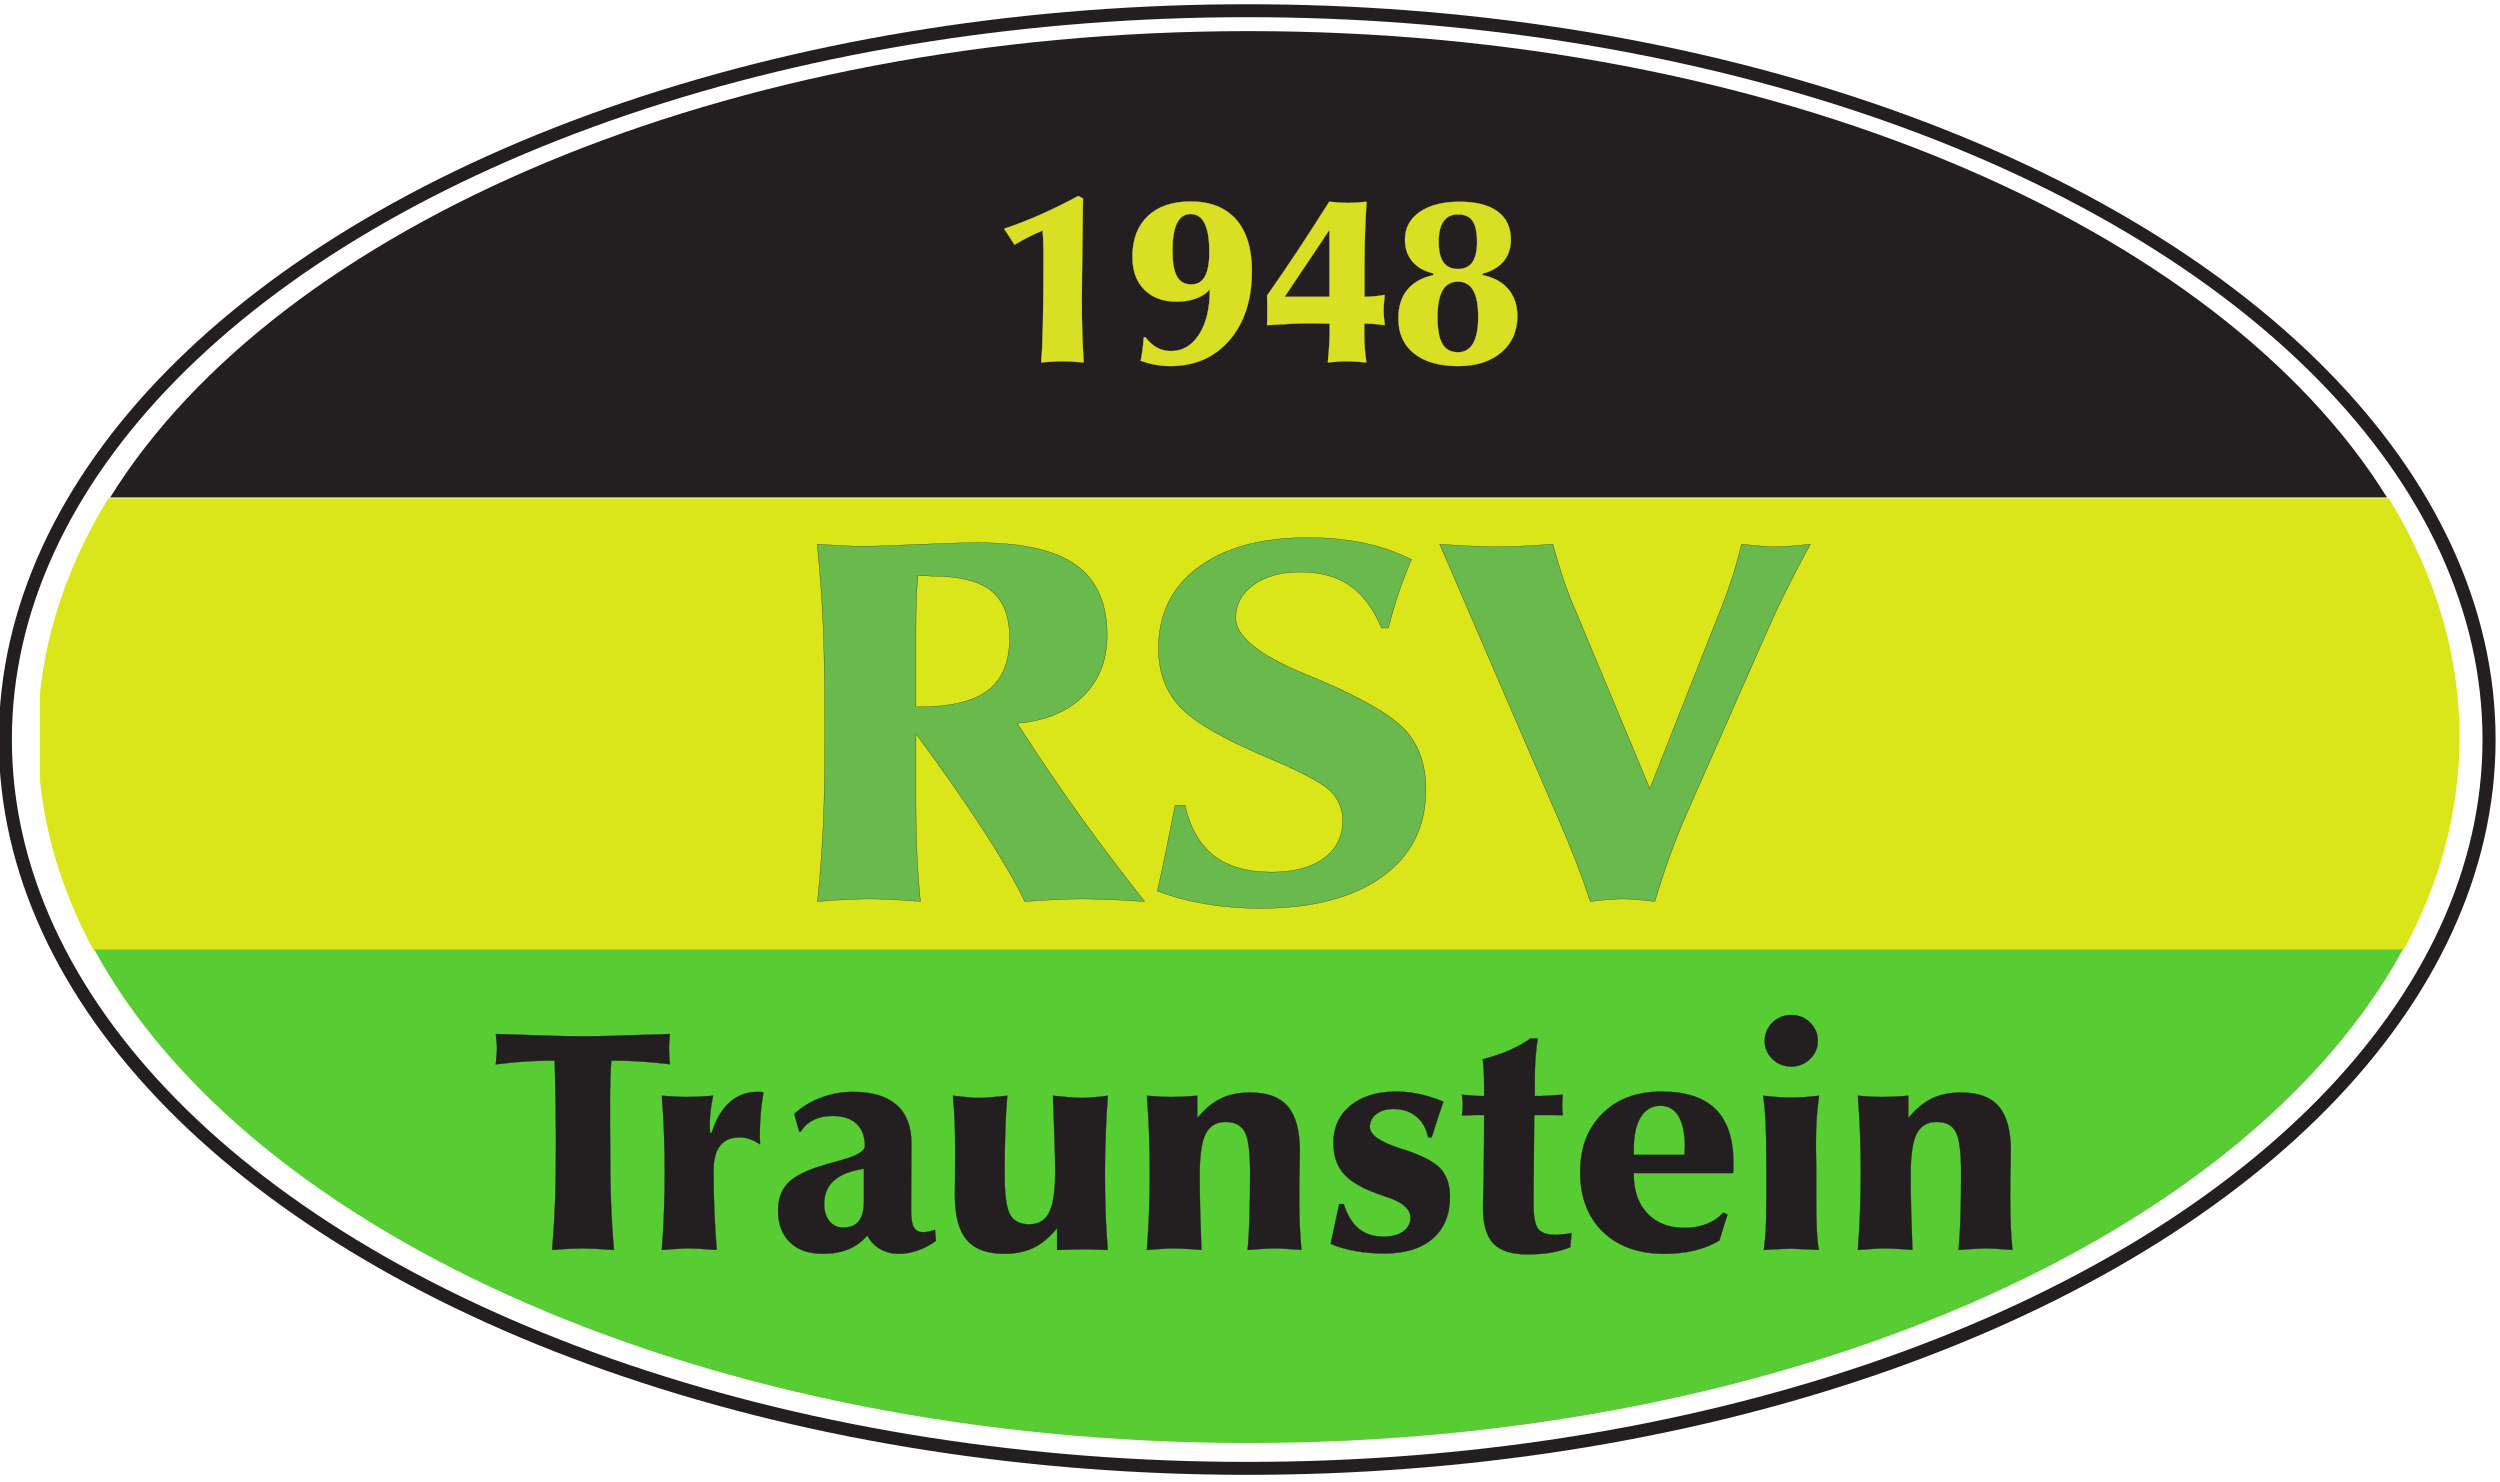
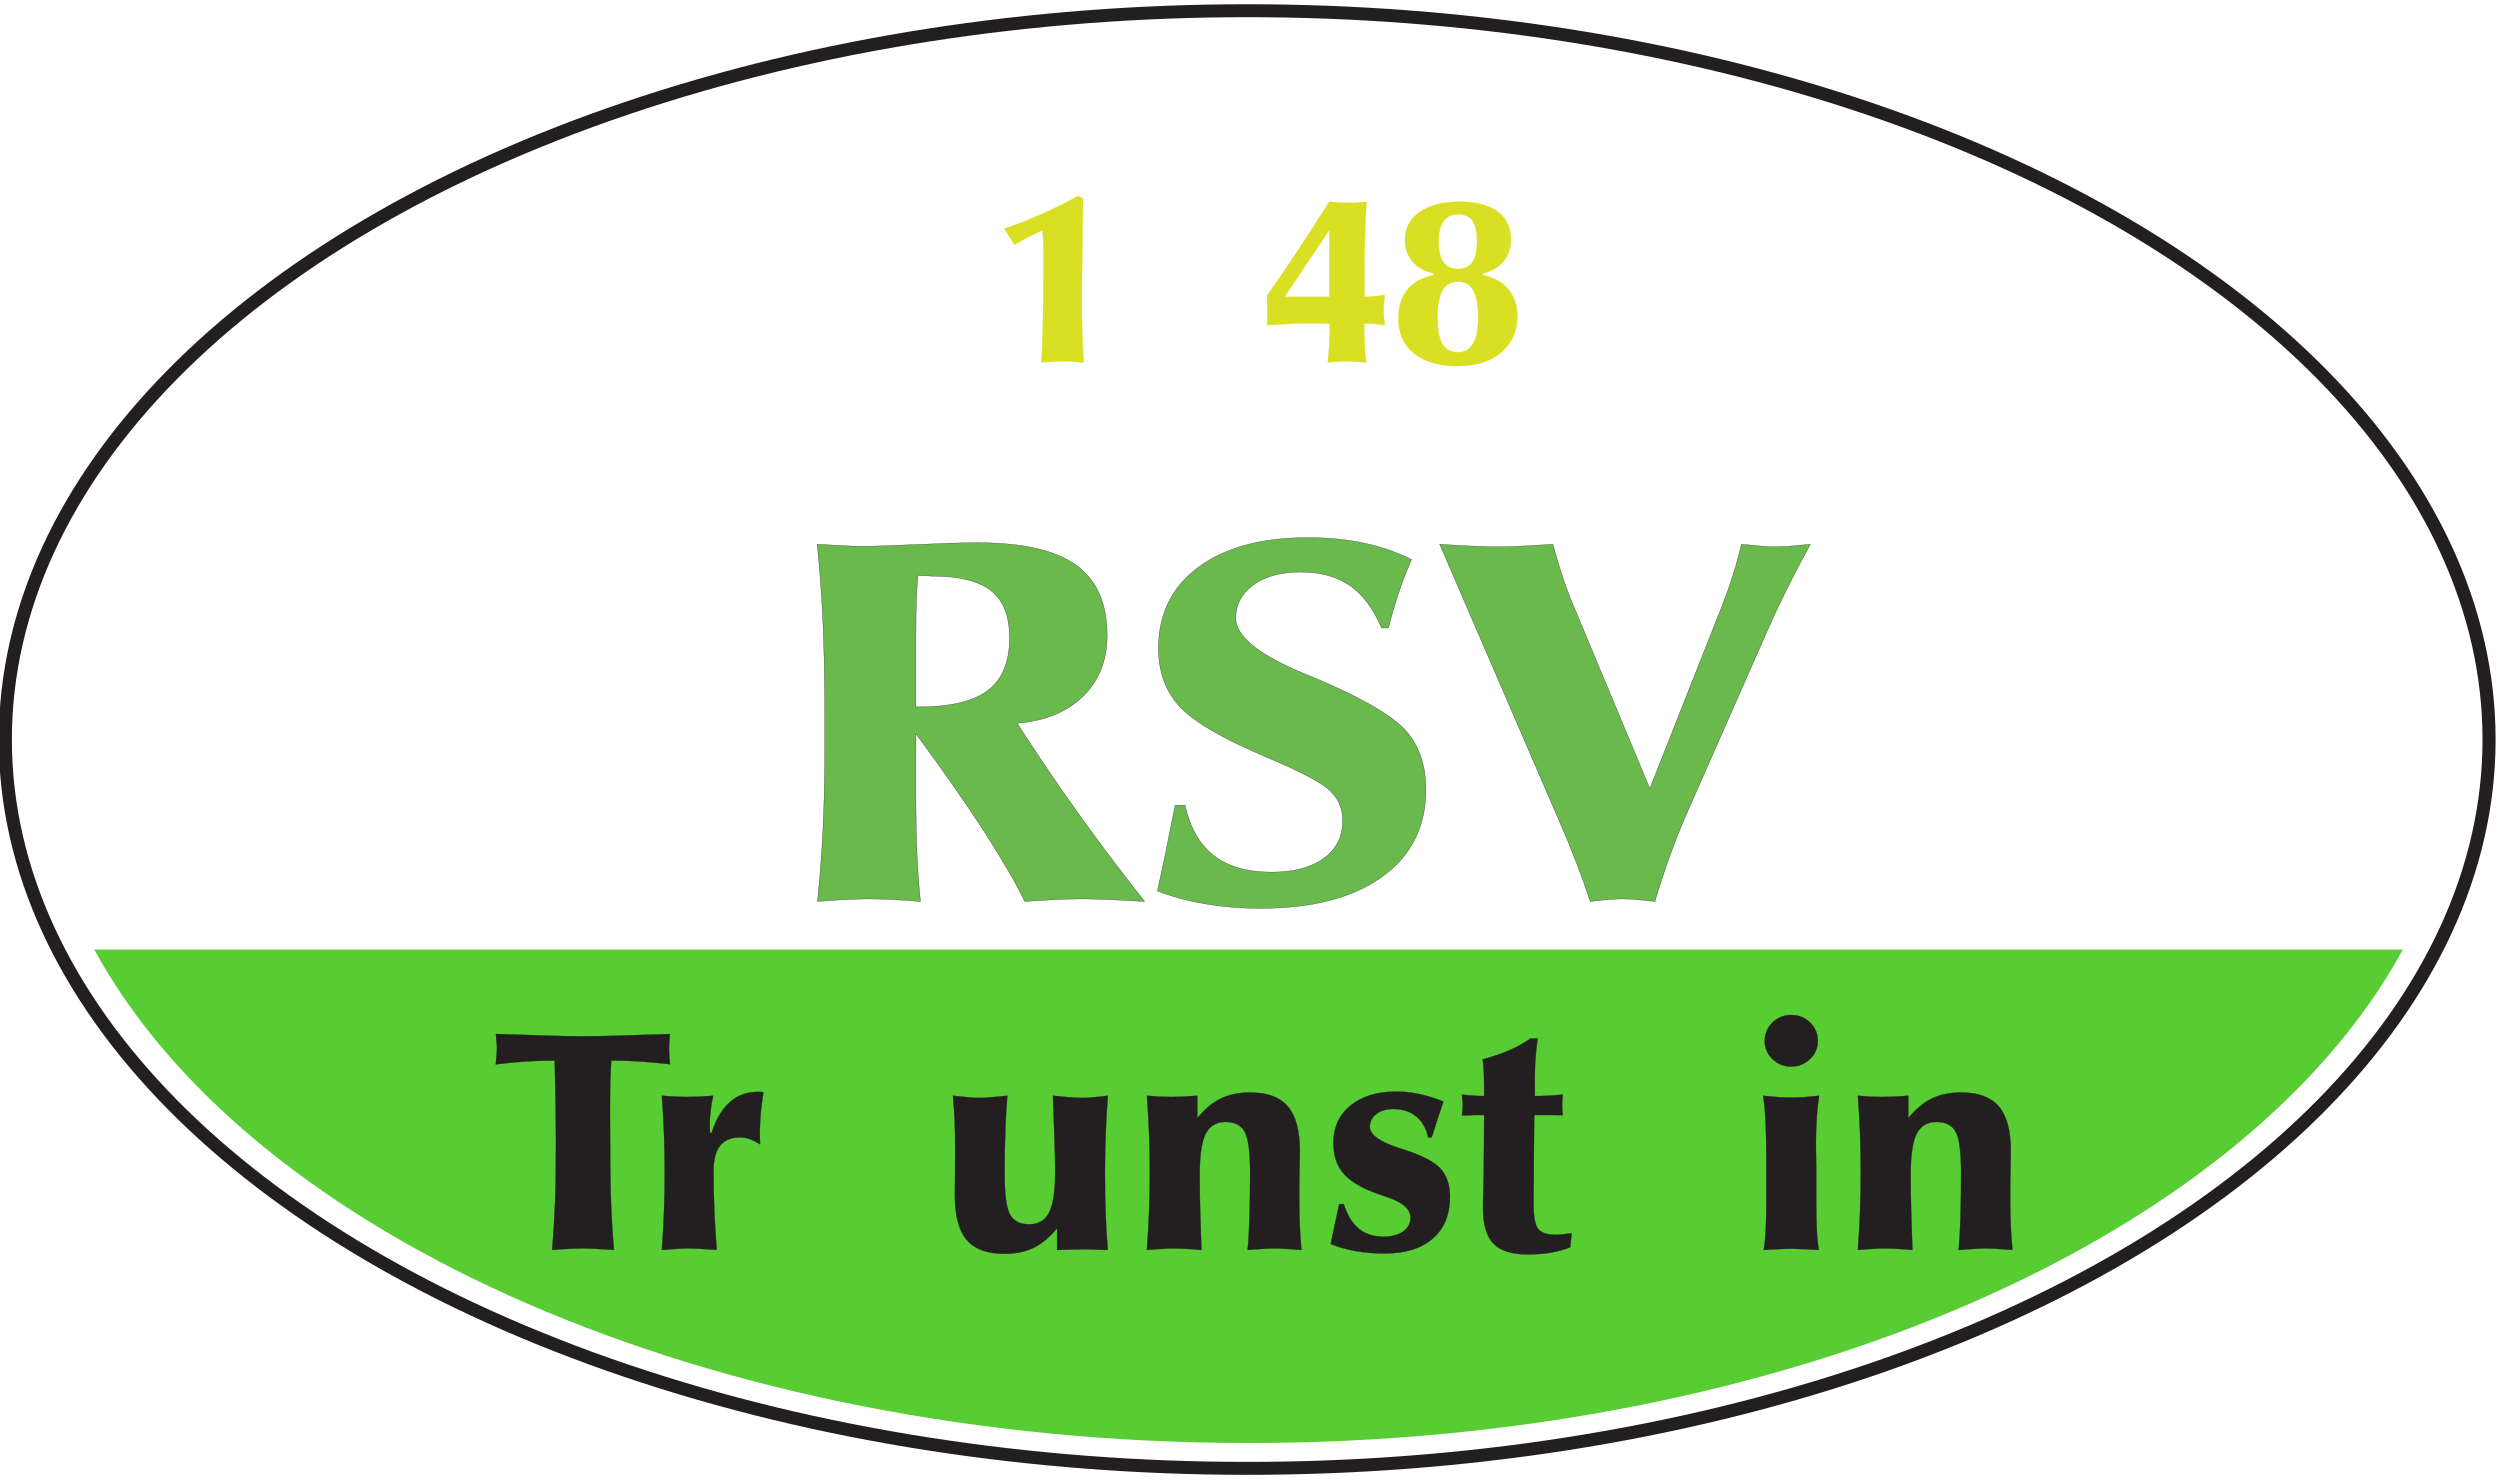
<svg xmlns="http://www.w3.org/2000/svg" xmlns:ns1="http://www.serif.com/" width="100%" height="100%" viewBox="0 0 960 569" version="1.1" xml:space="preserve" style="fill-rule:evenodd;clip-rule:evenodd;stroke-linecap:round;stroke-linejoin:round;stroke-miterlimit:1.5;">
  <g transform="matrix(0.75,0,0,0.75,0,0)">
    <g id="oval-schwarzgelbgrün" ns1:id="oval schwarzgelbgrün" transform="matrix(0.968,0,0,0.957,20.502,15.293)">
      <g transform="matrix(1,0,0,1,0,1)">
-         <path d="M37.067,249.165C126.455,103.674 362.458,-0.331 639.225,-0.331C915.992,-0.331 1152,103.674 1241.38,249.165L37.067,249.165Z" style="fill:rgb(35,31,32);" />
-       </g>
-       <path d="M36.172,250.596L1242.28,250.596C1266.54,290.513 1279.74,333.527 1279.74,378.349C1279.74,418.185 1269.32,456.591 1249.96,492.666L28.491,492.666C13.011,463.817 3.242,433.477 0,402.101L0,354.597C3.854,317.796 16.616,282.411 37.026,249.165L37.067,249.165L36.172,250.596Z" style="fill:rgb(218,230,26);" />
+         </g>
      <g transform="matrix(1,0,0,1,0,-1)">
        <path d="M1249.76,493.028C1167.5,646.059 925.11,757.029 639.225,757.029C353.34,757.029 110.949,646.059 28.69,493.028L1249.76,493.028Z" style="fill:rgb(87,204,51);" />
      </g>
    </g>
    <g transform="matrix(0.993,0,0,0.982,2.667,7.956)">
      <ellipse cx="640.379" cy="377.484" rx="640.313" ry="380" style="fill:none;stroke:rgb(35,31,32);stroke-width:6.75px;" />
    </g>
    <g transform="matrix(0.597,0,0,0.597,254.873,58.702)">
      <path d="M465.994,212.473C466.667,205.874 467.172,194.914 467.509,179.594C467.846,164.275 468.014,144.056 468.014,118.938C468.014,116.312 467.964,113.349 467.863,110.049C467.762,106.75 467.576,103.181 467.307,99.342C463.469,100.891 459.546,102.676 455.539,104.696C451.533,106.716 447.408,109.006 443.166,111.565L434.277,97.827C444.378,94.46 454.681,90.454 465.186,85.807C475.691,81.161 486.566,75.807 497.812,69.747L501.953,71.969L501.852,73.282C501.179,120.958 500.842,149.443 500.842,158.736C500.842,168.904 500.977,178.399 501.246,187.221C501.516,196.042 501.92,204.46 502.458,212.473C498.283,212.136 494.731,211.884 491.802,211.715C488.873,211.547 486.297,211.463 484.075,211.463C482.054,211.463 479.597,211.547 476.701,211.715C473.805,211.884 470.236,212.136 465.994,212.473Z" style="fill:rgb(217,224,36);fill-rule:nonzero;stroke:rgb(217,224,36);stroke-width:0.26px;stroke-linecap:butt;stroke-miterlimit:2;" />
-       <path d="M578.619,116.514C578.619,126.75 579.899,134.157 582.458,138.736C585.017,143.315 589.124,145.605 594.781,145.605C600.033,145.605 603.922,143.315 606.448,138.736C608.973,134.157 610.235,127.086 610.235,117.524C610.235,106.75 608.889,98.669 606.195,93.282C603.501,87.895 599.495,85.201 594.175,85.201C588.99,85.201 585.101,87.811 582.508,93.029C579.916,98.248 578.619,106.076 578.619,116.514ZM610.639,149.746C607.879,153.113 604.006,155.723 599.023,157.574C594.04,159.426 588.485,160.352 582.357,160.352C570.572,160.352 561.28,156.935 554.478,150.1C547.677,143.265 544.276,133.854 544.276,121.868C544.276,106.985 548.67,95.369 557.458,87.019C566.246,78.669 578.485,74.494 594.175,74.494C611.077,74.494 624.057,79.612 633.114,89.848C642.171,100.083 646.7,114.831 646.7,134.09C646.7,158.803 640.303,178.567 627.508,193.382C614.713,208.197 597.811,215.604 576.801,215.604C572.357,215.604 568.047,215.217 563.872,214.443C559.697,213.668 555.522,212.54 551.347,211.059C552.02,207.759 552.576,204.46 553.014,201.16C553.451,197.86 553.771,194.561 553.973,191.261L555.286,190.756C558.384,194.864 561.751,197.894 565.387,199.847C569.024,201.8 573.03,202.776 577.407,202.776C587.306,202.776 595.32,198.012 601.448,188.483C607.575,178.955 610.639,166.278 610.639,150.453L610.639,149.746Z" style="fill:rgb(217,224,36);fill-rule:nonzero;stroke:rgb(217,224,36);stroke-width:0.26px;stroke-linecap:butt;stroke-miterlimit:2;" />
      <path d="M674.78,156.211L713.265,156.211L713.265,98.736L674.78,156.211ZM743.265,156.211C745.958,156.211 748.753,156.076 751.649,155.807C754.544,155.537 757.541,155.133 760.638,154.595C760.234,158.231 759.965,160.992 759.83,162.877C759.696,164.763 759.628,166.345 759.628,167.625C759.628,168.837 759.696,170.386 759.83,172.271C759.965,174.157 760.234,176.918 760.638,180.554C758.08,180.15 755.319,179.813 752.356,179.544C749.393,179.275 746.295,179.14 743.063,179.14L743.063,185.604C743.063,191.126 743.214,195.941 743.517,200.049C743.82,204.157 744.275,208.298 744.881,212.473C740.437,212.069 736.884,211.8 734.224,211.665C731.565,211.53 729.258,211.463 727.305,211.463C726.093,211.463 724.477,211.53 722.457,211.665C720.437,211.8 716.901,212.069 711.851,212.473C712.39,206.951 712.794,201.934 713.063,197.423C713.332,192.911 713.467,188.769 713.467,184.998L713.467,179.241C710.302,179.106 707.103,179.022 703.871,178.988C700.639,178.955 696.531,178.938 691.548,178.938C689.595,178.938 686.397,179.049 681.952,179.271C677.508,179.493 670.1,179.921 659.73,180.554C659.797,178.743 659.848,176.832 659.882,174.819C659.915,172.807 659.932,169.755 659.932,165.665C659.932,164.256 659.91,162.646 659.865,160.835C659.82,159.024 659.775,157.146 659.73,155.201C668.938,142.069 677.977,128.787 686.849,115.352C695.721,101.918 704.459,88.366 713.063,74.696C716.834,75.033 719.982,75.285 722.507,75.454C725.033,75.622 727.272,75.706 729.225,75.706C730.908,75.706 732.979,75.639 735.437,75.504C737.894,75.37 741.11,75.1 745.083,74.696C744.477,83.45 744.022,92.457 743.719,101.716C743.416,110.975 743.265,120.925 743.265,131.564L743.265,156.211Z" style="fill:rgb(217,224,36);fill-rule:nonzero;stroke:rgb(217,224,36);stroke-width:0.26px;stroke-linecap:butt;stroke-miterlimit:2;" />
      <path d="M805.891,173.584C805.891,184.157 807.288,191.833 810.083,196.615C812.877,201.396 817.338,203.786 823.466,203.786C829.19,203.786 833.517,201.244 836.446,196.16C839.375,191.076 840.84,183.551 840.84,173.584C840.84,163.349 839.409,155.723 836.547,150.706C833.685,145.689 829.325,143.181 823.466,143.181C817.54,143.181 813.13,145.689 810.234,150.706C807.338,155.723 805.891,163.349 805.891,173.584ZM806.901,109.039C806.901,116.918 808.264,122.777 810.992,126.615C813.719,130.453 817.877,132.373 823.466,132.373C828.988,132.373 833.096,130.453 835.789,126.615C838.483,122.777 839.83,116.918 839.83,109.039C839.83,100.757 838.534,94.763 835.941,91.06C833.348,87.356 829.19,85.504 823.466,85.504C818.012,85.504 813.887,87.474 811.093,91.413C808.298,95.353 806.901,101.228 806.901,109.039ZM844.577,136.312L844.577,137.625C854.072,139.511 861.412,143.517 866.597,149.645C871.782,155.773 874.375,163.483 874.375,172.776C874.375,185.705 869.779,196.076 860.587,203.887C851.395,211.699 839.022,215.604 823.466,215.604C807.305,215.604 794.746,212.002 785.79,204.796C776.834,197.591 772.356,187.591 772.356,174.796C772.356,164.696 774.898,156.514 779.982,150.251C785.066,143.989 792.524,139.78 802.355,137.625L802.355,136.11C794.544,134.292 788.534,130.874 784.325,125.857C780.116,120.841 778.012,114.629 778.012,107.221C778.012,97.255 782.221,89.343 790.638,83.484C799.056,77.625 810.47,74.696 824.88,74.696C839.089,74.696 849.964,77.491 857.506,83.08C865.049,88.669 868.82,96.716 868.82,107.221C868.82,114.561 866.732,120.74 862.557,125.756C858.382,130.773 852.389,134.292 844.577,136.312Z" style="fill:rgb(217,224,36);fill-rule:nonzero;stroke:rgb(217,224,36);stroke-width:0.26px;stroke-linecap:butt;stroke-miterlimit:2;" />
    </g>
    <g transform="matrix(1.173,0,0,1.062,-82.528,-29.363)">
      <path d="M427.17,462.264C428.237,450.937 429.037,439.384 429.571,427.606C430.104,415.828 430.371,401.649 430.371,385.069L430.371,376.328C430.371,357.122 430.104,340.973 429.571,327.882C429.037,314.79 428.196,302.171 427.047,290.024C427.622,290.106 428.319,290.147 429.14,290.147C437.019,290.721 442.724,291.008 446.253,291.008C451.178,291.008 459.304,290.721 470.63,290.147C481.957,289.572 490.78,289.285 497.1,289.285C516.635,289.285 530.937,292.876 540.006,300.058C549.076,307.239 553.611,318.546 553.611,333.976C553.611,345.959 550.102,355.747 543.084,363.339C536.067,370.932 526.484,375.261 514.337,376.328C523.201,391.595 532.271,406.369 541.545,420.65C550.82,434.932 560.3,448.803 569.985,462.264C562.598,461.771 556.832,461.443 552.687,461.279C548.543,461.114 545.157,461.032 542.53,461.032C539.411,461.032 535.862,461.135 531.881,461.34C527.9,461.545 523.16,461.853 517.661,462.264C513.803,453.399 507.894,442.154 499.932,428.53C491.97,414.905 482.039,399.187 470.138,381.376L470.138,414.371C470.138,423.482 470.302,431.956 470.63,439.795C470.959,447.633 471.451,455.123 472.108,462.264C466.526,461.771 462.012,461.443 458.565,461.279C455.118,461.114 452.163,461.032 449.7,461.032C447.238,461.032 444.263,461.114 440.775,461.279C437.286,461.443 432.751,461.771 427.17,462.264ZM470.138,368.449L471.246,368.449C485.117,368.449 495.213,365.802 501.533,360.508C507.853,355.214 511.012,346.78 511.012,335.207C511.012,324.783 508.345,317.212 503.01,312.492C497.675,307.773 489.098,305.413 477.279,305.413C477.196,305.413 476.478,305.372 475.124,305.29C473.77,305.208 472.395,305.167 471,305.167C470.671,309.271 470.446,313.436 470.322,317.663C470.199,321.89 470.138,327.246 470.138,333.73L470.138,368.449Z" style="fill:rgb(105,185,76);fill-rule:nonzero;stroke:rgb(35,31,32);stroke-width:0.14px;stroke-linecap:butt;stroke-miterlimit:2;" />
      <path d="M575.526,457.216C576.675,451.634 577.824,445.766 578.973,439.61C580.122,433.454 581.558,425.534 583.282,415.849L587.591,415.849C589.807,426.765 594.014,434.87 600.21,440.164C606.407,445.458 614.8,448.105 625.388,448.105C635.073,448.105 642.665,445.889 648.164,441.457C653.663,437.025 656.413,430.951 656.413,423.236C656.413,417.572 654.587,412.791 650.934,408.893C647.282,404.994 638.192,399.679 623.664,392.949C604.294,383.92 591.51,375.713 585.313,368.326C579.116,360.939 576.018,351.582 576.018,340.255C576.018,323.675 581.825,310.625 593.439,301.104C605.053,291.583 620.997,286.822 641.27,286.822C649.97,286.822 658.055,287.684 665.524,289.408C672.993,291.132 679.969,293.799 686.454,297.411C684.319,302.828 682.432,308.265 680.79,313.723C679.149,319.182 677.671,324.742 676.358,330.406L673.403,330.406C669.792,321.049 665.154,314.216 659.491,309.907C653.828,305.598 646.687,303.443 638.069,303.443C629.533,303.443 622.679,305.495 617.508,309.599C612.337,313.703 609.752,319.038 609.752,325.604C609.752,334.386 619.724,343.333 639.669,352.444C643.117,354.003 645.784,355.234 647.672,356.137C666.714,365.248 678.984,373.394 684.484,380.576C689.983,387.758 692.732,397.012 692.732,408.338C692.732,426.231 686.351,440.246 673.588,450.383C660.825,460.519 643.117,465.588 620.463,465.588C612.091,465.588 604.089,464.869 596.455,463.433C588.822,461.997 581.846,459.924 575.526,457.216Z" style="fill:rgb(105,185,76);fill-rule:nonzero;stroke:rgb(35,31,32);stroke-width:0.14px;stroke-linecap:butt;stroke-miterlimit:2;" />
      <path d="M764.509,462.264C760.816,449.87 756.096,436.409 750.351,421.881C749.859,420.65 749.53,419.829 749.366,419.419L698.765,290.024C705.249,290.516 710.523,290.844 714.586,291.008C718.648,291.173 722.157,291.255 725.112,291.255C726.589,291.255 728.847,291.193 731.883,291.07C734.92,290.947 740.337,290.598 748.135,290.024C749.694,296.261 751.233,301.884 752.752,306.89C754.27,311.897 755.85,316.453 757.492,320.556L790.487,407.846L822.005,319.818C823.646,315.202 825.185,310.422 826.622,305.477C828.058,300.531 829.351,295.38 830.5,290.024C834.44,290.48 837.476,290.799 839.61,290.982C841.744,291.164 843.509,291.255 844.904,291.255C846.464,291.255 848.413,291.173 850.752,291.008C853.092,290.844 856.354,290.516 860.54,290.024C856.683,297.821 853.194,305.187 850.075,312.123C846.956,319.058 844.166,325.645 841.703,331.883L806.861,419.173C804.317,425.493 801.875,432.203 799.536,439.302C797.197,446.402 794.919,454.056 792.703,462.264C789.584,461.853 786.876,461.545 784.577,461.34C782.279,461.135 780.309,461.032 778.668,461.032C777.026,461.032 775.159,461.114 773.066,461.279C770.973,461.443 768.121,461.771 764.509,462.264Z" style="fill:rgb(105,185,76);fill-rule:nonzero;stroke:rgb(35,31,32);stroke-width:0.14px;stroke-linecap:butt;stroke-miterlimit:2;" />
    </g>
    <g transform="matrix(0.963,0,0,0.935,-1.311,25.658)">
      <path d="M357.56,555.329C352.432,554.709 347.276,554.216 342.091,553.849C336.907,553.483 331.666,553.3 326.369,553.3C326.144,556.625 325.975,560.076 325.862,563.655C325.749,567.233 325.693,571.924 325.693,577.728L325.693,584.829C325.693,605.284 325.862,620.401 326.2,630.178C326.538,639.955 327.073,648.901 327.806,657.015C322.903,656.677 319.269,656.452 316.902,656.339C314.535,656.227 312.675,656.17 311.323,656.17C309.463,656.17 307.308,656.227 304.857,656.339C302.405,656.452 299.095,656.677 294.925,657.015C295.601,648.844 296.108,640.307 296.446,631.404C296.784,622.5 296.953,611.37 296.953,598.015C296.953,592.267 296.897,585.561 296.784,577.897C296.672,570.234 296.503,562.034 296.277,553.3C290.98,553.3 285.697,553.483 280.428,553.849C275.159,554.216 269.989,554.737 264.917,555.413L265.002,554.821C265.396,550.877 265.594,548.059 265.594,546.369C265.594,545.692 265.481,544.255 265.255,542.058C265.143,540.705 265.058,539.606 265.002,538.761C277.625,539.212 287.317,539.536 294.079,539.733C300.842,539.93 306.589,540.029 311.323,540.029C315.718,540.029 321.128,539.939 327.552,539.758C333.976,539.577 343.979,539.245 357.56,538.761C357.391,540.574 357.264,542.103 357.179,543.349C357.095,544.595 357.053,545.586 357.053,546.322C357.053,547.682 357.095,549.126 357.179,550.656C357.264,552.185 357.391,553.743 357.56,555.329Z" style="fill:rgb(35,31,32);fill-rule:nonzero;stroke:rgb(35,31,32);stroke-width:0.16px;stroke-linecap:butt;stroke-miterlimit:2;" />
      <path d="M353.249,657.015C353.756,650.028 354.136,643.012 354.39,635.968C354.644,628.924 354.77,621.852 354.77,614.752C354.77,607.482 354.644,600.34 354.39,593.324C354.136,586.308 353.756,579.391 353.249,572.572C355.897,572.798 358.349,572.967 360.603,573.079C362.857,573.192 364.66,573.248 366.012,573.248C368.154,573.248 370.45,573.192 372.902,573.079C375.353,572.967 377.903,572.798 380.551,572.572C379.931,575.333 379.466,578.095 379.157,580.856C378.847,583.617 378.692,586.322 378.692,588.971C378.692,589.365 378.72,590.013 378.776,590.915C378.833,591.816 378.861,592.493 378.861,592.943L379.706,592.943C381.96,585.561 385.158,579.968 389.3,576.165C393.442,572.361 398.387,570.459 404.135,570.459C404.923,570.459 405.529,570.473 405.952,570.501C406.374,570.529 406.811,570.6 407.262,570.713C406.586,574.77 406.093,578.743 405.783,582.631C405.473,586.519 405.318,590.379 405.318,594.211C405.318,594.775 405.346,595.606 405.402,596.705C405.459,597.804 405.487,598.635 405.487,599.198C403.177,597.733 401.218,596.733 399.612,596.198C398.006,595.662 396.386,595.395 394.752,595.395C390.018,595.395 386.496,596.916 384.186,599.959C381.876,603.002 380.72,607.708 380.72,614.075C380.72,621.57 380.875,628.896 381.185,636.053C381.495,643.209 381.904,650.197 382.411,657.015C378.748,656.734 375.663,656.522 373.155,656.381C370.647,656.241 368.52,656.17 366.773,656.17C365.872,656.17 364.632,656.212 363.054,656.297C361.476,656.381 358.208,656.621 353.249,657.015Z" style="fill:rgb(35,31,32);fill-rule:nonzero;stroke:rgb(35,31,32);stroke-width:0.16px;stroke-linecap:butt;stroke-miterlimit:2;" />
-       <path d="M460.684,612.554C453.527,613.681 448.216,615.836 444.75,619.02C441.284,622.204 439.552,626.501 439.552,631.911C439.552,635.743 440.481,638.842 442.341,641.209C444.201,643.576 446.624,644.759 449.61,644.759C453.386,644.759 456.175,643.576 457.979,641.209C459.782,638.842 460.684,635.235 460.684,630.389L460.684,612.554ZM462.459,649.07C459.641,652.507 456.288,655.043 452.4,656.677C448.512,658.312 443.947,659.129 438.706,659.129C431.324,659.129 425.534,657.03 421.336,652.831C417.138,648.633 415.039,642.871 415.039,635.545C415.039,629.459 416.645,624.571 419.857,620.88C423.069,617.189 428.788,613.991 437.016,611.286C440.115,610.272 444.088,609.088 448.934,607.736C457.105,605.425 461.191,602.861 461.191,600.044C461.191,594.803 459.697,590.76 456.711,587.914C453.724,585.068 449.47,583.645 443.947,583.645C440.115,583.645 436.748,584.392 433.846,585.885C430.944,587.379 428.704,589.506 427.126,592.267L426.281,592.267L423.66,582.546C427.661,578.715 432.381,575.742 437.819,573.629C443.257,571.516 448.934,570.459 454.851,570.459C465.107,570.459 472.856,572.854 478.096,577.644C483.337,582.434 485.957,589.506 485.957,598.86L485.957,599.368L485.788,629.798L485.788,635.714C485.788,639.941 486.281,642.927 487.268,644.674C488.254,646.421 489.902,647.295 492.212,647.295C493.114,647.295 494.086,647.182 495.129,646.957C496.171,646.731 497.284,646.393 498.467,645.942L498.975,652.028C495.988,654.282 492.804,656.029 489.423,657.269C486.042,658.509 482.689,659.129 479.364,659.129C475.589,659.129 472.236,658.255 469.305,656.508C466.375,654.761 464.093,652.282 462.459,649.07Z" style="fill:rgb(35,31,32);fill-rule:nonzero;stroke:rgb(35,31,32);stroke-width:0.16px;stroke-linecap:butt;stroke-miterlimit:2;" />
      <path d="M563.385,645.097C559.44,650.056 555.284,653.634 550.917,655.832C546.55,658.03 541.351,659.129 535.322,659.129C526.193,659.129 519.529,656.593 515.331,651.521C511.133,646.449 509.033,638.307 509.033,627.093C509.033,626.416 509.062,623.373 509.118,617.964C509.174,612.554 509.202,607.454 509.202,602.664C509.202,596.071 509.104,590.534 508.907,586.054C508.709,581.574 508.414,577.08 508.019,572.572C512.358,573.079 515.429,573.403 517.233,573.544C519.036,573.685 520.557,573.756 521.797,573.756C523.319,573.756 525.192,573.671 527.418,573.502C529.644,573.333 532.814,573.023 536.928,572.572C536.477,577.7 536.125,583.955 535.871,591.337C535.617,598.719 535.491,606.693 535.491,615.259C535.491,626.585 536.449,634.038 538.365,637.616C540.281,641.195 543.662,642.984 548.508,642.984C553.467,642.984 557.017,640.828 559.158,636.517C561.3,632.207 562.37,624.726 562.37,614.075C562.37,610.131 562.258,604.524 562.032,597.254C561.807,589.985 561.525,581.758 561.187,572.572C564.794,572.967 567.851,573.263 570.358,573.46C572.866,573.657 575.05,573.756 576.909,573.756C578.262,573.756 580.093,573.657 582.404,573.46C584.714,573.263 587.362,572.967 590.349,572.572C589.842,579.842 589.462,587.026 589.208,594.127C588.954,601.227 588.828,608.215 588.828,615.09C588.828,623.373 588.954,630.91 589.208,637.701C589.462,644.491 589.842,650.929 590.349,657.015L589.335,657.015C583.869,656.79 579.952,656.677 577.585,656.677C574.768,656.677 570.344,656.79 564.315,657.015L563.385,657.015L563.385,645.097Z" style="fill:rgb(35,31,32);fill-rule:nonzero;stroke:rgb(35,31,32);stroke-width:0.16px;stroke-linecap:butt;stroke-miterlimit:2;" />
      <path d="M611.143,657.015C611.65,650.028 612.031,643.012 612.284,635.968C612.538,628.924 612.664,621.852 612.664,614.752C612.664,607.482 612.538,600.34 612.284,593.324C612.031,586.308 611.65,579.391 611.143,572.572C613.397,572.798 615.609,572.967 617.778,573.079C619.948,573.192 621.991,573.248 623.907,573.248C625.935,573.248 628.133,573.192 630.5,573.079C632.867,572.967 635.346,572.798 637.938,572.572L637.938,584.829C641.883,579.87 646.053,576.291 650.448,574.094C654.844,571.896 660.085,570.797 666.171,570.797C675.243,570.797 681.893,573.361 686.119,578.489C690.345,583.617 692.459,591.788 692.459,603.002C692.459,603.453 692.402,606.397 692.29,611.835C692.177,617.273 692.121,622.472 692.121,627.431C692.121,633.855 692.219,639.279 692.416,643.702C692.614,648.126 692.909,652.564 693.304,657.015C689.021,656.677 685.936,656.452 684.048,656.339C682.16,656.227 680.653,656.17 679.526,656.17C677.835,656.17 675.821,656.241 673.482,656.381C671.144,656.522 668.199,656.734 664.649,657.015C665.1,652.733 665.438,646.999 665.663,639.814C665.889,632.629 666.001,624.219 666.001,614.583C666.001,603.312 665.043,595.888 663.128,592.309C661.212,588.731 657.83,586.942 652.984,586.942C648.025,586.942 644.489,589.111 642.376,593.451C640.263,597.79 639.206,605.313 639.206,616.019C639.206,622.218 639.291,628.755 639.46,635.63C639.629,642.505 639.854,649.633 640.136,657.015C636.304,656.677 633.191,656.452 630.796,656.339C628.401,656.227 626.358,656.17 624.667,656.17C623.766,656.17 622.526,656.212 620.948,656.297C619.37,656.381 616.102,656.621 611.143,657.015Z" style="fill:rgb(35,31,32);fill-rule:nonzero;stroke:rgb(35,31,32);stroke-width:0.16px;stroke-linecap:butt;stroke-miterlimit:2;" />
      <path d="M713.422,631.911L715.788,631.911C717.648,637.94 720.311,642.42 723.776,645.351C727.242,648.281 731.623,649.746 736.92,649.746C741.316,649.746 744.81,648.788 747.402,646.872C749.994,644.956 751.29,642.448 751.29,639.349C751.29,634.672 747.148,630.925 738.864,628.107C735.314,626.867 732.525,625.825 730.496,624.979C723.283,621.993 718.113,618.429 714.985,614.287C711.858,610.145 710.294,604.834 710.294,598.353C710.294,589.844 713.323,583.04 719.381,577.94C725.439,572.84 733.539,570.29 743.682,570.29C747.74,570.29 751.825,570.741 755.939,571.642C760.053,572.544 764.335,573.925 768.787,575.784C767.209,580.349 765.293,586.378 763.039,593.873L762.532,595.395L760.673,595.395C759.658,590.436 757.531,586.604 754.291,583.899C751.05,581.194 747.007,579.842 742.161,579.842C738.442,579.842 735.427,580.771 733.117,582.631C730.806,584.491 729.651,586.829 729.651,589.647C729.651,593.93 735.004,597.846 745.711,601.396C746.444,601.622 747.064,601.819 747.571,601.988C757.263,605.2 763.8,608.68 767.181,612.427C770.562,616.174 772.253,621.345 772.253,627.938C772.253,637.743 769.21,645.365 763.124,650.803C757.038,656.241 748.472,658.96 737.427,658.96C731.961,658.96 726.791,658.509 721.917,657.607C717.042,656.705 712.689,655.409 708.857,653.719C709.59,650.112 710.688,644.759 712.154,637.659C712.717,635.123 713.14,633.207 713.422,631.911Z" style="fill:rgb(35,31,32);fill-rule:nonzero;stroke:rgb(35,31,32);stroke-width:0.16px;stroke-linecap:butt;stroke-miterlimit:2;" />
      <path d="M790.426,583.138L785.186,583.138C785.017,583.138 784.199,583.18 782.734,583.265C781.269,583.35 779.889,583.392 778.592,583.392C778.761,582.265 778.888,581.222 778.973,580.264C779.057,579.306 779.1,578.461 779.1,577.728C779.1,576.996 779.057,576.151 778.973,575.193C778.888,574.235 778.761,573.192 778.592,572.065L779.184,572.065C783.636,572.516 786.792,572.741 788.651,572.741L790.426,572.741L790.426,567.839C790.426,564.908 790.37,562.189 790.257,559.682C790.145,557.174 789.947,554.821 789.666,552.624C794.906,551.215 799.598,549.581 803.739,547.721C807.881,545.861 811.671,543.692 815.108,541.212L818.912,541.212C818.405,544.706 818.025,548.186 817.771,551.652C817.517,555.117 817.391,558.569 817.391,562.006L817.391,572.741L819.842,572.741C822.152,572.741 825.956,572.516 831.253,572.065C831.704,572.065 832.042,572.037 832.268,571.981C832.155,572.826 832.07,573.685 832.014,574.559C831.958,575.432 831.929,576.489 831.929,577.728C831.929,578.855 831.958,579.842 832.014,580.687C832.07,581.532 832.155,582.377 832.268,583.223C830.521,583.166 828.633,583.138 826.604,583.138L817.053,583.138L816.714,628.276L816.714,631.911C816.714,638.955 817.56,643.519 819.25,645.604C820.941,647.689 824.068,648.732 828.633,648.732C829.478,648.732 830.647,648.647 832.141,648.478C833.634,648.309 835.226,648.112 836.917,647.886L836.24,655.494C833.085,656.846 829.647,657.847 825.928,658.495C822.209,659.143 818.039,659.467 813.418,659.467C805.078,659.467 799.062,657.494 795.371,653.55C791.68,649.605 789.835,643.097 789.835,634.024C789.835,630.981 789.905,627.191 790.046,622.655C790.187,618.119 790.257,615.09 790.257,613.568L790.257,610.103C790.37,600.917 790.426,591.929 790.426,583.138Z" style="fill:rgb(35,31,32);fill-rule:nonzero;stroke:rgb(35,31,32);stroke-width:0.16px;stroke-linecap:butt;stroke-miterlimit:2;" />
-       <path d="M869.967,604.946L897.016,604.946L897.016,602.664C897.016,602.326 897.044,601.946 897.1,601.523C897.157,601.1 897.185,600.889 897.185,600.889C897.185,593.451 896.072,587.787 893.846,583.899C891.62,580.011 888.394,578.067 884.168,578.067C879.659,578.067 876.166,580.152 873.686,584.322C871.207,588.492 869.967,594.437 869.967,602.157L869.967,604.946ZM869.967,614.921L869.967,615.428C869.967,624.557 872.39,631.756 877.236,637.025C882.083,642.294 888.676,644.928 897.016,644.928C901.299,644.928 905.187,644.224 908.681,642.815C912.174,641.406 915.161,639.321 917.641,636.56L919.838,637.659C919.218,639.631 918.556,641.73 917.852,643.956C917.147,646.182 916.373,648.816 915.527,651.859C911.583,654.282 907.201,656.1 902.383,657.311C897.565,658.523 892.198,659.129 886.281,659.129C872.475,659.129 861.556,655.099 853.526,647.041C845.496,638.983 841.481,628.107 841.481,614.413C841.481,601.114 845.412,590.436 853.273,582.377C861.134,574.319 871.629,570.29 884.759,570.29C897.607,570.29 907.187,573.502 913.499,579.926C919.81,586.35 922.966,596.127 922.966,609.257C922.966,610.722 922.952,611.864 922.924,612.681C922.895,613.498 922.853,614.244 922.797,614.921L869.967,614.921Z" style="fill:rgb(35,31,32);fill-rule:nonzero;stroke:rgb(35,31,32);stroke-width:0.16px;stroke-linecap:butt;stroke-miterlimit:2;" />
      <path d="M939.111,657.015C939.618,653.634 939.97,649.929 940.167,645.9C940.364,641.871 940.463,636.757 940.463,630.558L940.463,607.989C940.463,599.198 940.336,592.169 940.083,586.9C939.829,581.631 939.392,576.855 938.773,572.572C941.816,572.91 944.563,573.164 947.014,573.333C949.465,573.502 951.677,573.587 953.649,573.587C955.678,573.587 957.932,573.502 960.412,573.333C962.891,573.164 965.596,572.91 968.526,572.572C967.963,576.517 967.54,580.602 967.258,584.829C966.977,589.055 966.836,593.62 966.836,598.522C966.836,600.438 966.864,603.199 966.92,606.806C966.977,610.412 967.005,613.061 967.005,614.752L967.005,628.783C967.005,636.109 967.103,641.857 967.301,646.027C967.498,650.197 967.85,653.86 968.357,657.015C966.892,656.959 964.863,656.846 962.271,656.677C957.876,656.452 955.002,656.339 953.649,656.339C951.846,656.339 948.409,656.48 943.337,656.762C941.477,656.875 940.069,656.959 939.111,657.015ZM939.618,542.565C939.618,538.62 940.984,535.267 943.717,532.506C946.45,529.745 949.817,528.364 953.818,528.364C957.707,528.364 961.017,529.745 963.75,532.506C966.484,535.267 967.85,538.62 967.85,542.565C967.85,546.453 966.455,549.764 963.666,552.497C960.877,555.23 957.538,556.596 953.649,556.596C949.761,556.596 946.45,555.23 943.717,552.497C940.984,549.764 939.618,546.453 939.618,542.565Z" style="fill:rgb(35,31,32);fill-rule:nonzero;stroke:rgb(35,31,32);stroke-width:0.16px;stroke-linecap:butt;stroke-miterlimit:2;" />
      <path d="M989.151,657.015C989.658,650.028 990.039,643.012 990.292,635.968C990.546,628.924 990.673,621.852 990.673,614.752C990.673,607.482 990.546,600.34 990.292,593.324C990.039,586.308 989.658,579.391 989.151,572.572C991.405,572.798 993.617,572.967 995.786,573.079C997.956,573.192 999.999,573.248 1001.92,573.248C1003.94,573.248 1006.14,573.192 1008.51,573.079C1010.88,572.967 1013.35,572.798 1015.95,572.572L1015.95,584.829C1019.89,579.87 1024.06,576.291 1028.46,574.094C1032.85,571.896 1038.09,570.797 1044.18,570.797C1053.25,570.797 1059.9,573.361 1064.13,578.489C1068.35,583.617 1070.47,591.788 1070.47,603.002C1070.47,603.453 1070.41,606.397 1070.3,611.835C1070.18,617.273 1070.13,622.472 1070.13,627.431C1070.13,633.855 1070.23,639.279 1070.42,643.702C1070.62,648.126 1070.92,652.564 1071.31,657.015C1067.03,656.677 1063.94,656.452 1062.06,656.339C1060.17,656.227 1058.66,656.17 1057.53,656.17C1055.84,656.17 1053.83,656.241 1051.49,656.381C1049.15,656.522 1046.21,656.734 1042.66,657.015C1043.11,652.733 1043.45,646.999 1043.67,639.814C1043.9,632.629 1044.01,624.219 1044.01,614.583C1044.01,603.312 1043.05,595.888 1041.14,592.309C1039.22,588.731 1035.84,586.942 1030.99,586.942C1026.03,586.942 1022.5,589.111 1020.38,593.451C1018.27,597.79 1017.21,605.313 1017.21,616.019C1017.21,622.218 1017.3,628.755 1017.47,635.63C1017.64,642.505 1017.86,649.633 1018.14,657.015C1014.31,656.677 1011.2,656.452 1008.8,656.339C1006.41,656.227 1004.37,656.17 1002.68,656.17C1001.77,656.17 1000.53,656.212 998.956,656.297C997.378,656.381 994.11,656.621 989.151,657.015Z" style="fill:rgb(35,31,32);fill-rule:nonzero;stroke:rgb(35,31,32);stroke-width:0.16px;stroke-linecap:butt;stroke-miterlimit:2;" />
    </g>
  </g>
</svg>